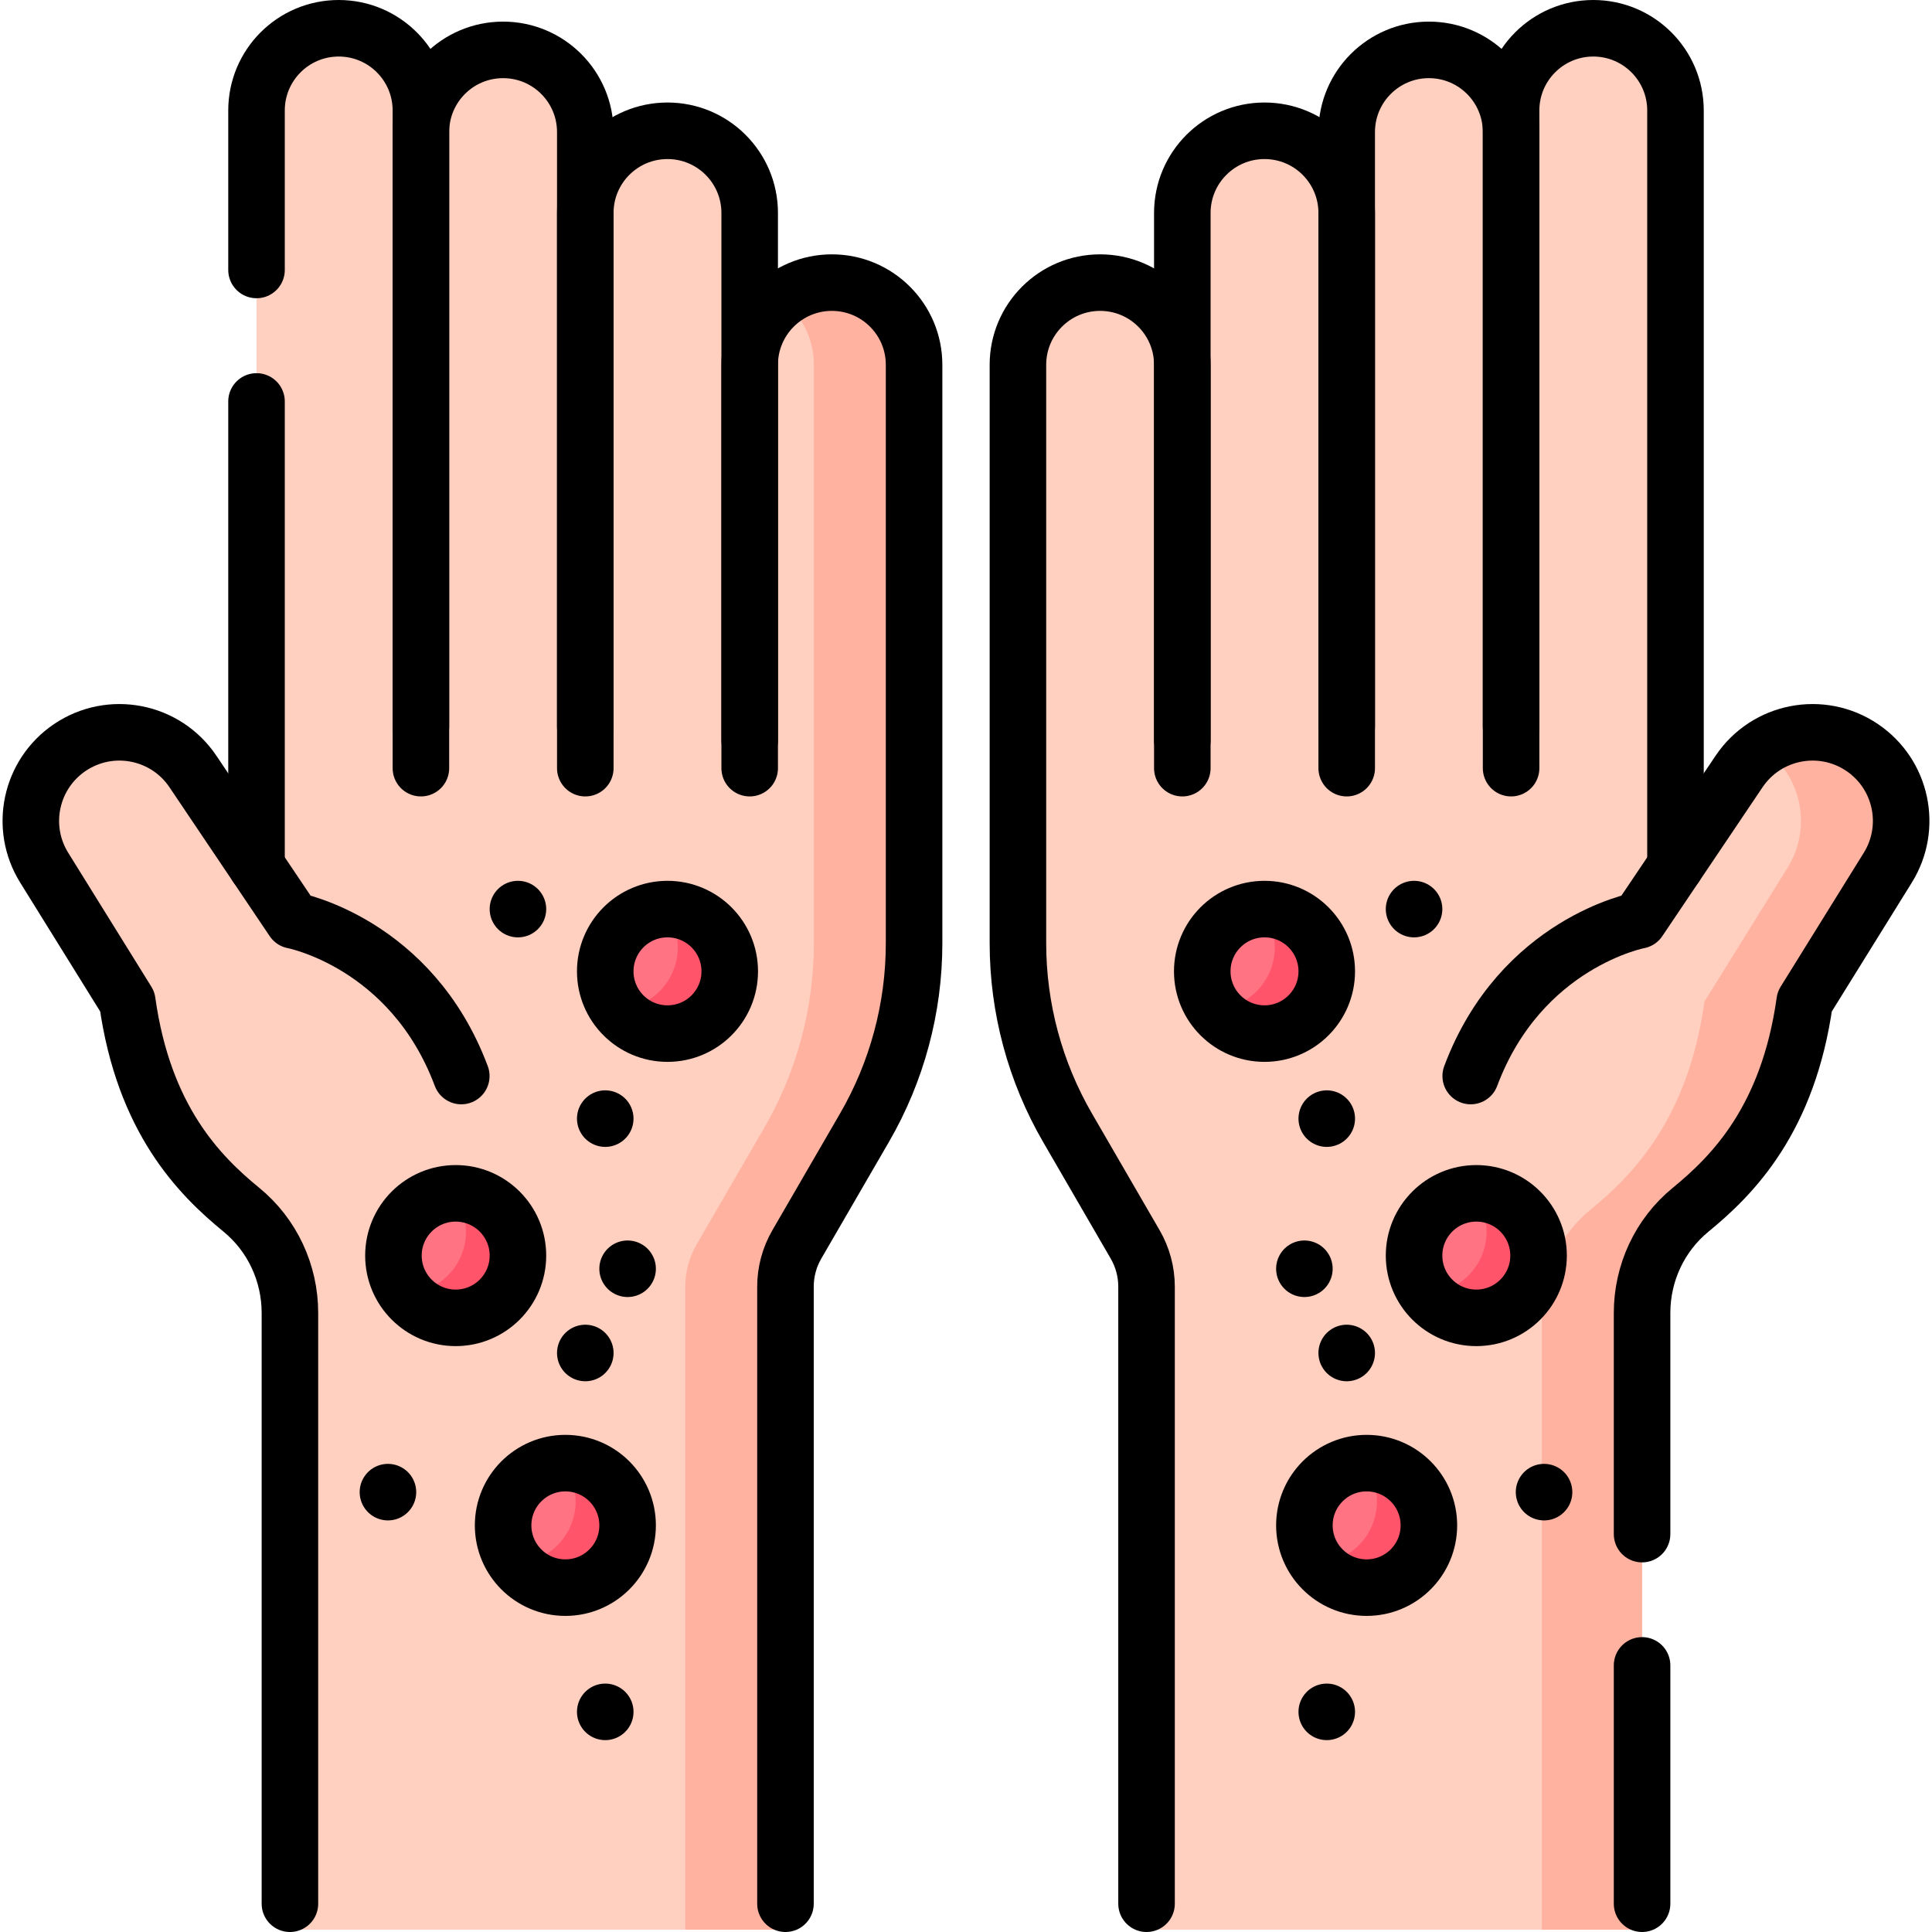
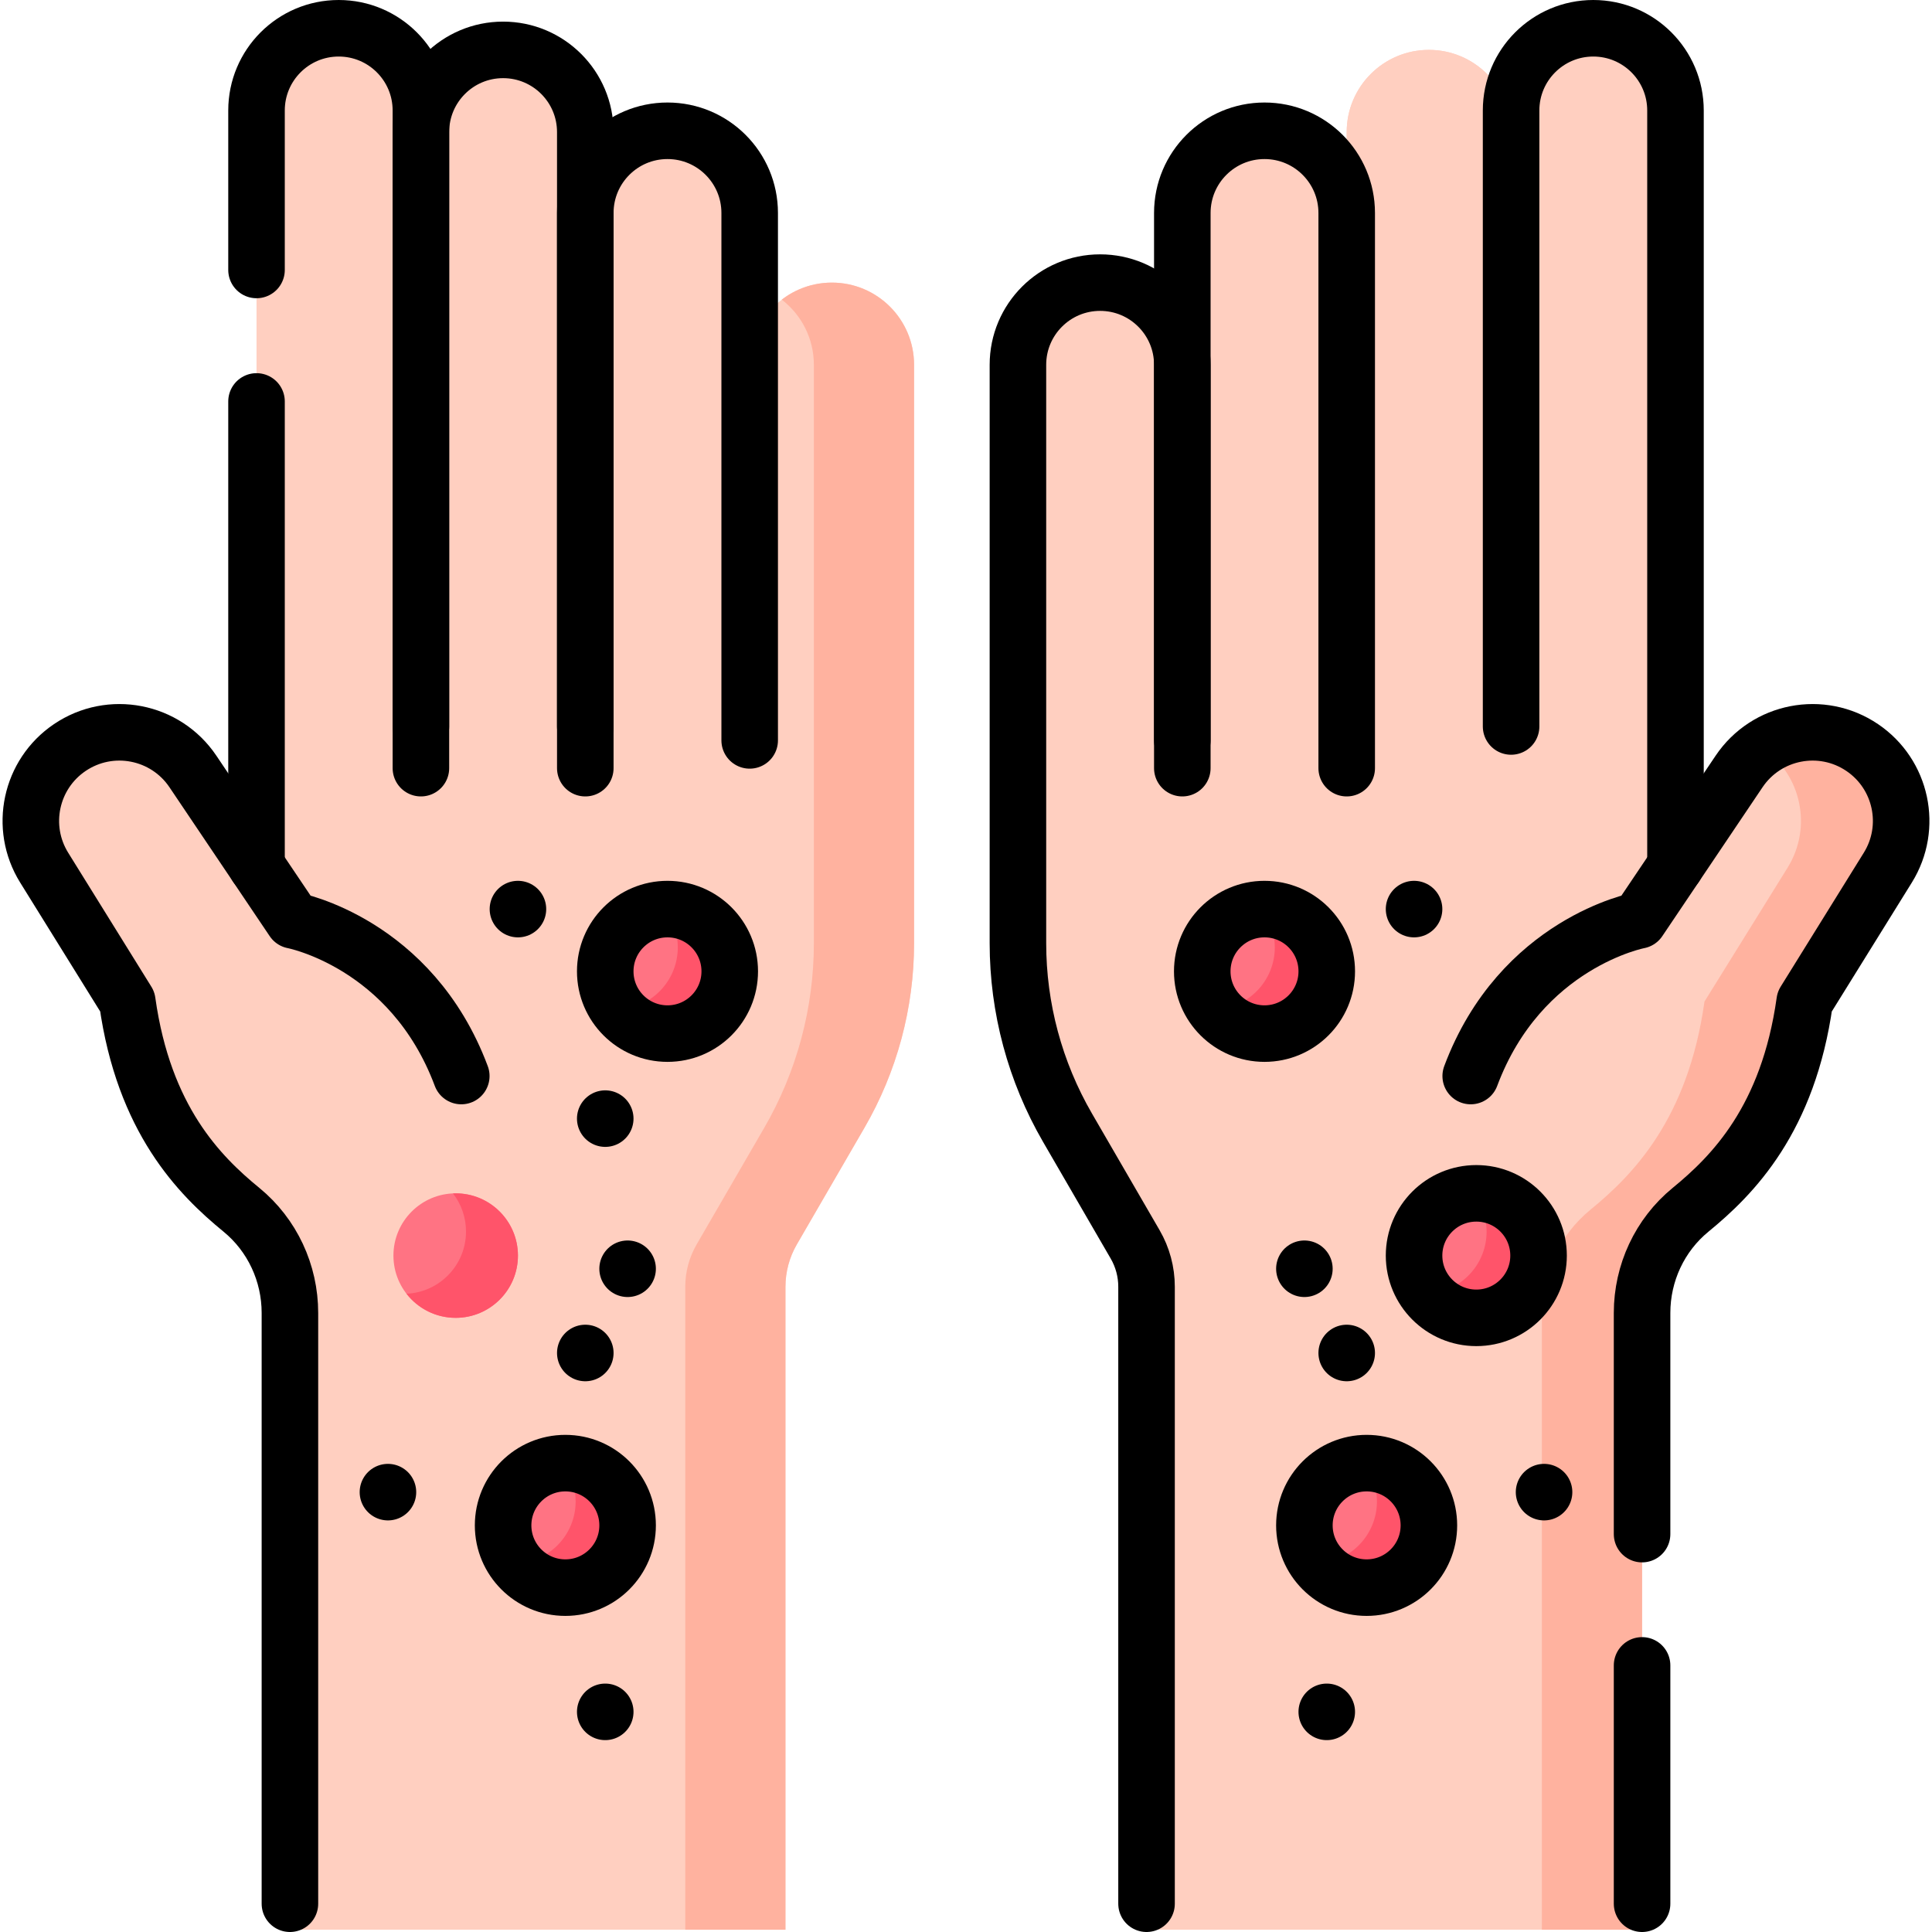
<svg xmlns="http://www.w3.org/2000/svg" id="Capa_1" x="0px" y="0px" viewBox="0 0 512.565 512.565" style="enable-background:new 0 0 512.565 512.565;" xml:space="preserve" width="512" height="512">
  <g>
    <g>
      <path style="fill:#FFCFC0;" d="M11.718,230.182l22.059,35.533c4.375,31.251,19.086,46.08,30.274,55.241&#10;&#09;&#09;&#09;c8.189,6.705,12.867,16.785,12.867,27.369v163.631h131.467V341.37c0-3.941,1.041-7.813,3.018-11.222l17.944-30.953&#10;&#09;&#09;&#09;c8.621-14.871,13.161-31.754,13.161-48.943V96.784c0-12.043-9.763-21.807-21.807-21.807h0c-12.043,0-21.806,9.763-21.806,21.807&#10;&#09;&#09;&#09;v-40.28c0-12.043-9.763-21.806-21.807-21.806h0c-12.043,0-21.806,9.763-21.806,21.806V35.04c0-12.043-9.763-21.806-21.807-21.806&#10;&#09;&#09;&#09;h0c-12.043,0-21.806,9.763-21.806,21.806v-5.734c0-12.043-9.763-21.806-21.807-21.806h0c-12.043,0-21.806,9.763-21.806,21.806&#10;&#09;&#09;&#09;v200.43l-16.879-25.072c-7.26-10.784-21.895-13.624-32.662-6.34l0,0C8.062,205.396,5.062,219.461,11.718,230.182z" />
      <circle style="fill:#FF7383;" cx="120.895" cy="333.112" r="16.516" />
      <circle style="fill:#FF7383;" cx="149.991" cy="404.688" r="16.516" />
      <circle style="fill:#FF7383;" cx="177.088" cy="257.701" r="16.516" />
      <path style="fill:#FFCFC0;" d="M494.05,198.325L494.05,198.325c-10.767-7.285-25.402-4.444-32.662,6.34l-16.879,25.072V29.306&#10;&#09;&#09;&#09;c0-12.043-9.763-21.806-21.806-21.806h0c-12.043,0-21.807,9.763-21.807,21.806v5.734c0-12.043-9.763-21.806-21.806-21.806h0&#10;&#09;&#09;&#09;c-12.043,0-21.807,9.763-21.807,21.806v21.464c0-12.043-9.763-21.806-21.806-21.806h0c-12.043,0-21.807,9.763-21.807,21.806v40.28&#10;&#09;&#09;&#09;c0-12.043-9.763-21.807-21.806-21.807h0c-12.043,0-21.807,9.763-21.807,21.807v153.467c0,17.189,4.54,34.073,13.161,48.943&#10;&#09;&#09;&#09;l17.944,30.953c1.977,3.41,3.018,7.281,3.018,11.222v163.695h131.467V348.326c0-10.584,4.677-20.664,12.867-27.369&#10;&#09;&#09;&#09;c11.189-9.161,25.899-23.99,30.274-55.241l22.059-35.533C507.503,219.461,504.502,205.396,494.05,198.325z" />
      <path style="fill:#FFCFC0;" d="M494.05,198.325L494.05,198.325c-10.767-7.285-25.402-4.444-32.662,6.34l-16.879,25.072V29.306&#10;&#09;&#09;&#09;c0-12.043-9.763-21.806-21.806-21.806h0c-12.043,0-21.807,9.763-21.807,21.806v5.734c0-12.043-9.763-21.806-21.806-21.806h0&#10;&#09;&#09;&#09;c-12.043,0-21.807,9.763-21.807,21.806v21.464c0-12.043-9.763-21.806-21.806-21.806h0c-12.043,0-21.807,9.763-21.807,21.806v40.28&#10;&#09;&#09;&#09;c0-12.043-9.763-21.807-21.806-21.807h0c-12.043,0-21.807,9.763-21.807,21.807v153.467c0,17.189,4.54,34.073,13.161,48.943&#10;&#09;&#09;&#09;l17.944,30.953c1.977,3.41,3.018,7.281,3.018,11.222v170.587h131.467V348.326c0-10.584,4.677-20.664,12.867-27.369&#10;&#09;&#09;&#09;c11.189-9.161,25.899-23.99,30.274-55.241l22.059-35.533C507.503,219.461,504.502,205.396,494.05,198.325z" />
      <path style="fill:#FFB29F;" d="M494.052,198.327c-8.24-5.58-18.74-5.23-26.46,0.08c10.35,7.1,13.3,21.09,6.67,31.78l-22.06,35.53&#10;&#09;&#09;&#09;c-4.37,31.25-19.08,46.08-30.27,55.24c-8.19,6.71-12.87,16.79-12.87,27.37v163.63h26.58v-163.63c0-10.58,4.68-20.66,12.87-27.37&#10;&#09;&#09;&#09;c11.19-9.16,25.9-23.99,30.28-55.24l22.05-35.53C507.502,219.457,504.502,205.397,494.052,198.327z" />
      <path style="fill:#FFB29F;" d="M220.702,74.978c-5,0-9.62,1.68-13.29,4.52c5.17,3.98,8.51,10.25,8.51,17.29v153.459&#10;&#09;&#09;&#09;c0,17.19-4.54,34.08-13.16,48.95l-17.94,30.95c-1.98,3.41-3.02,7.28-3.02,11.22v170.59h26.58v-170.59c0-3.94,1.04-7.81,3.02-11.22&#10;&#09;&#09;&#09;l17.94-30.95c8.62-14.87,13.16-31.76,13.16-48.95V96.788C242.502,84.738,232.742,74.978,220.702,74.978z" />
      <circle style="fill:#FF7383;" cx="391.67" cy="333.112" r="16.516" />
      <circle style="fill:#FF7383;" cx="362.574" cy="404.688" r="16.516" />
      <circle style="fill:#FF7383;" cx="335.477" cy="257.701" r="16.516" />
      <path style="fill:#FF546A;" d="M137.412,333.117c0,9.12-7.4,16.51-16.52,16.51c-5.31,0-10.04-2.51-13.05-6.4&#10;&#09;&#09;&#09;c8.78-0.38,15.79-7.61,15.79-16.49c0-3.81-1.29-7.33-3.46-10.12c0.24-0.01,0.48-0.02,0.72-0.02&#10;&#09;&#09;&#09;C130.012,316.597,137.412,323.987,137.412,333.117z" />
      <path style="fill:#FF546A;" d="M166.502,404.687c0,9.12-7.39,16.52-16.51,16.52c-5.31,0-10.03-2.51-13.05-6.4&#10;&#09;&#09;&#09;c8.78-0.38,15.78-7.62,15.78-16.5c0-3.81-1.29-7.32-3.46-10.11c0.24-0.01,0.49-0.02,0.73-0.02&#10;&#09;&#09;&#09;C159.112,388.177,166.502,395.567,166.502,404.687z" />
      <path style="fill:#FF546A;" d="M193.602,257.697c0,9.13-7.39,16.52-16.51,16.52c-5.32,0-10.04-2.5-13.06-6.4&#10;&#09;&#09;&#09;c8.79-0.37,15.79-7.61,15.79-16.5c0-3.81-1.29-7.32-3.46-10.11c0.24-0.01,0.48-0.02,0.73-0.02&#10;&#09;&#09;&#09;C186.212,241.187,193.602,248.577,193.602,257.697z" />
      <path style="fill:#FF546A;" d="M408.182,333.117c0,9.12-7.39,16.51-16.51,16.51c-5.31,0-10.04-2.51-13.06-6.4&#10;&#09;&#09;&#09;c8.79-0.37,15.79-7.61,15.79-16.49c0-3.81-1.29-7.33-3.46-10.12c0.24-0.01,0.49-0.02,0.73-0.02&#10;&#09;&#09;&#09;C400.792,316.597,408.182,323.987,408.182,333.117z" />
      <path style="fill:#FF546A;" d="M379.092,404.687c0,9.12-7.4,16.52-16.52,16.52c-5.31,0-10.03-2.51-13.04-6.4&#10;&#09;&#09;&#09;c8.78-0.38,15.78-7.63,15.78-16.5c0-3.81-1.29-7.32-3.46-10.11c0.24-0.01,0.48-0.02,0.72-0.02&#10;&#09;&#09;&#09;C371.692,388.177,379.092,395.567,379.092,404.687z" />
      <path style="fill:#FF546A;" d="M351.992,257.697c0,9.13-7.39,16.52-16.52,16.52c-5.31,0-10.03-2.5-13.05-6.4&#10;&#09;&#09;&#09;c8.79-0.38,15.79-7.62,15.79-16.5c0-3.81-1.29-7.32-3.46-10.11c0.24-0.01,0.48-0.02,0.72-0.02&#10;&#09;&#09;&#09;C344.602,241.187,351.992,248.577,351.992,257.697z" />
    </g>
    <g>
      <g>
        <path style="fill:none;stroke:#000000;stroke-width:15;stroke-linecap:round;stroke-linejoin:round;stroke-miterlimit:10;" d="&#10;&#09;&#09;&#09;&#09;M76.917,505.065l0-156.739c0-10.584-4.677-20.664-12.867-27.369c-11.189-9.161-25.899-23.99-30.274-55.241l-22.059-35.533&#10;&#09;&#09;&#09;&#09;c-6.656-10.722-3.655-24.786,6.797-31.857l0,0c10.767-7.285,25.402-4.444,32.662,6.34l26.603,39.517&#10;&#09;&#09;&#09;&#09;c0,0,31.356,5.887,44.602,41.293" />
        <path style="fill:none;stroke:#000000;stroke-width:15;stroke-linecap:round;stroke-linejoin:round;stroke-miterlimit:10;" d="&#10;&#09;&#09;&#09;&#09;M68.055,71.622V29.306c0-12.043,9.763-21.806,21.806-21.806h0c12.043,0,21.806,9.763,21.806,21.806v163.429" />
        <line style="fill:none;stroke:#000000;stroke-width:15;stroke-linecap:round;stroke-linejoin:round;stroke-miterlimit:10;" x1="68.055" y1="229.737" x2="68.055" y2="106.502" />
        <path style="fill:none;stroke:#000000;stroke-width:15;stroke-linecap:round;stroke-linejoin:round;stroke-miterlimit:10;" d="&#10;&#09;&#09;&#09;&#09;M111.668,203.795V35.04c0-12.043,9.763-21.806,21.806-21.806h0c12.043,0,21.806,9.763,21.806,21.806v157.695" />
        <path style="fill:none;stroke:#000000;stroke-width:15;stroke-linecap:round;stroke-linejoin:round;stroke-miterlimit:10;" d="&#10;&#09;&#09;&#09;&#09;M155.281,203.795V56.504c0-12.043,9.763-21.806,21.807-21.806h0c12.043,0,21.806,9.763,21.806,21.806v139.923" />
-         <path style="fill:none;stroke:#000000;stroke-width:15;stroke-linecap:round;stroke-linejoin:round;stroke-miterlimit:10;" d="&#10;&#09;&#09;&#09;&#09;M198.894,203.795V96.784c0-12.043,9.763-21.806,21.807-21.806h0c12.043,0,21.807,9.763,21.807,21.806v153.467&#10;&#09;&#09;&#09;&#09;c0,17.189-4.54,34.073-13.161,48.943l-17.944,30.953c-1.977,3.41-3.018,7.281-3.018,11.222v163.695" />
      </g>
      <g>
        <line style="fill:none;stroke:#000000;stroke-width:15;stroke-linecap:round;stroke-linejoin:round;stroke-miterlimit:10;" x1="102.922" y1="395.868" x2="102.922" y2="395.868" />
      </g>
      <g>
        <line style="fill:none;stroke:#000000;stroke-width:15;stroke-linecap:round;stroke-linejoin:round;stroke-miterlimit:10;" x1="160.572" y1="454.16" x2="160.572" y2="454.16" />
      </g>
      <g>
        <line style="fill:none;stroke:#000000;stroke-width:15;stroke-linecap:round;stroke-linejoin:round;stroke-miterlimit:10;" x1="155.281" y1="358.951" x2="155.281" y2="358.951" />
      </g>
      <g>
        <line style="fill:none;stroke:#000000;stroke-width:15;stroke-linecap:round;stroke-linejoin:round;stroke-miterlimit:10;" x1="166.506" y1="336.605" x2="166.506" y2="336.605" />
      </g>
      <g>
        <line style="fill:none;stroke:#000000;stroke-width:15;stroke-linecap:round;stroke-linejoin:round;stroke-miterlimit:10;" x1="137.411" y1="241.185" x2="137.411" y2="241.185" />
      </g>
      <g>
        <line style="fill:none;stroke:#000000;stroke-width:15;stroke-linecap:round;stroke-linejoin:round;stroke-miterlimit:10;" x1="160.572" y1="296.773" x2="160.572" y2="296.773" />
      </g>
      <g>
        <path style="fill:none;stroke:#000000;stroke-width:15;stroke-linecap:round;stroke-linejoin:round;stroke-miterlimit:10;" d="&#10;&#09;&#09;&#09;&#09;M435.647,407.004l0-58.678c0-10.584,4.677-20.664,12.867-27.369c11.189-9.161,25.899-23.99,30.274-55.241l22.059-35.533&#10;&#09;&#09;&#09;&#09;c6.656-10.722,3.655-24.786-6.797-31.857l0,0c-10.767-7.285-25.402-4.444-32.662,6.34l-26.603,39.517&#10;&#09;&#09;&#09;&#09;c0,0-31.356,5.887-44.602,41.293" />
        <line style="fill:none;stroke:#000000;stroke-width:15;stroke-linecap:round;stroke-linejoin:round;stroke-miterlimit:10;" x1="435.647" y1="505.065" x2="435.647" y2="441.833" />
        <path style="fill:none;stroke:#000000;stroke-width:15;stroke-linecap:round;stroke-linejoin:round;stroke-miterlimit:10;" d="&#10;&#09;&#09;&#09;&#09;M444.51,229.737V29.306c0-12.043-9.763-21.806-21.806-21.806h0c-12.043,0-21.807,9.763-21.807,21.806v163.429" />
-         <path style="fill:none;stroke:#000000;stroke-width:15;stroke-linecap:round;stroke-linejoin:round;stroke-miterlimit:10;" d="&#10;&#09;&#09;&#09;&#09;M400.897,203.795V35.04c0-12.043-9.763-21.806-21.806-21.806h0c-12.043,0-21.807,9.763-21.807,21.806v157.695" />
        <path style="fill:none;stroke:#000000;stroke-width:15;stroke-linecap:round;stroke-linejoin:round;stroke-miterlimit:10;" d="&#10;&#09;&#09;&#09;&#09;M357.284,203.795V56.504c0-12.043-9.763-21.806-21.806-21.806h0c-12.043,0-21.806,9.763-21.806,21.806v139.923" />
        <path style="fill:none;stroke:#000000;stroke-width:15;stroke-linecap:round;stroke-linejoin:round;stroke-miterlimit:10;" d="&#10;&#09;&#09;&#09;&#09;M313.671,203.795V96.784c0-12.043-9.763-21.806-21.807-21.806h0c-12.043,0-21.806,9.763-21.806,21.806v153.467&#10;&#09;&#09;&#09;&#09;c0,17.189,4.54,34.073,13.161,48.943l17.944,30.953c1.977,3.41,3.018,7.281,3.018,11.222v163.695" />
      </g>
      <circle style="fill:none;stroke:#000000;stroke-width:15;stroke-linecap:round;stroke-linejoin:round;stroke-miterlimit:10;" cx="391.67" cy="333.112" r="16.516" />
      <circle style="fill:none;stroke:#000000;stroke-width:15;stroke-linecap:round;stroke-linejoin:round;stroke-miterlimit:10;" cx="362.574" cy="404.688" r="16.516" />
      <circle style="fill:none;stroke:#000000;stroke-width:15;stroke-linecap:round;stroke-linejoin:round;stroke-miterlimit:10;" cx="335.477" cy="257.701" r="16.516" />
      <g>
        <line style="fill:none;stroke:#000000;stroke-width:15;stroke-linecap:round;stroke-linejoin:round;stroke-miterlimit:10;" x1="409.643" y1="395.868" x2="409.643" y2="395.868" />
      </g>
      <g>
        <line style="fill:none;stroke:#000000;stroke-width:15;stroke-linecap:round;stroke-linejoin:round;stroke-miterlimit:10;" x1="351.993" y1="454.16" x2="351.993" y2="454.16" />
      </g>
      <g>
        <line style="fill:none;stroke:#000000;stroke-width:15;stroke-linecap:round;stroke-linejoin:round;stroke-miterlimit:10;" x1="357.284" y1="358.951" x2="357.284" y2="358.951" />
      </g>
      <g>
        <line style="fill:none;stroke:#000000;stroke-width:15;stroke-linecap:round;stroke-linejoin:round;stroke-miterlimit:10;" x1="346.058" y1="336.605" x2="346.058" y2="336.605" />
      </g>
      <g>
        <line style="fill:none;stroke:#000000;stroke-width:15;stroke-linecap:round;stroke-linejoin:round;stroke-miterlimit:10;" x1="375.154" y1="241.185" x2="375.154" y2="241.185" />
      </g>
      <g>
-         <line style="fill:none;stroke:#000000;stroke-width:15;stroke-linecap:round;stroke-linejoin:round;stroke-miterlimit:10;" x1="351.993" y1="296.773" x2="351.993" y2="296.773" />
-       </g>
-       <circle style="fill:none;stroke:#000000;stroke-width:15;stroke-linecap:round;stroke-linejoin:round;stroke-miterlimit:10;" cx="120.895" cy="333.112" r="16.516" />
+         </g>
      <circle style="fill:none;stroke:#000000;stroke-width:15;stroke-linecap:round;stroke-linejoin:round;stroke-miterlimit:10;" cx="149.991" cy="404.688" r="16.516" />
      <circle style="fill:none;stroke:#000000;stroke-width:15;stroke-linecap:round;stroke-linejoin:round;stroke-miterlimit:10;" cx="177.088" cy="257.701" r="16.516" />
    </g>
  </g>
</svg>